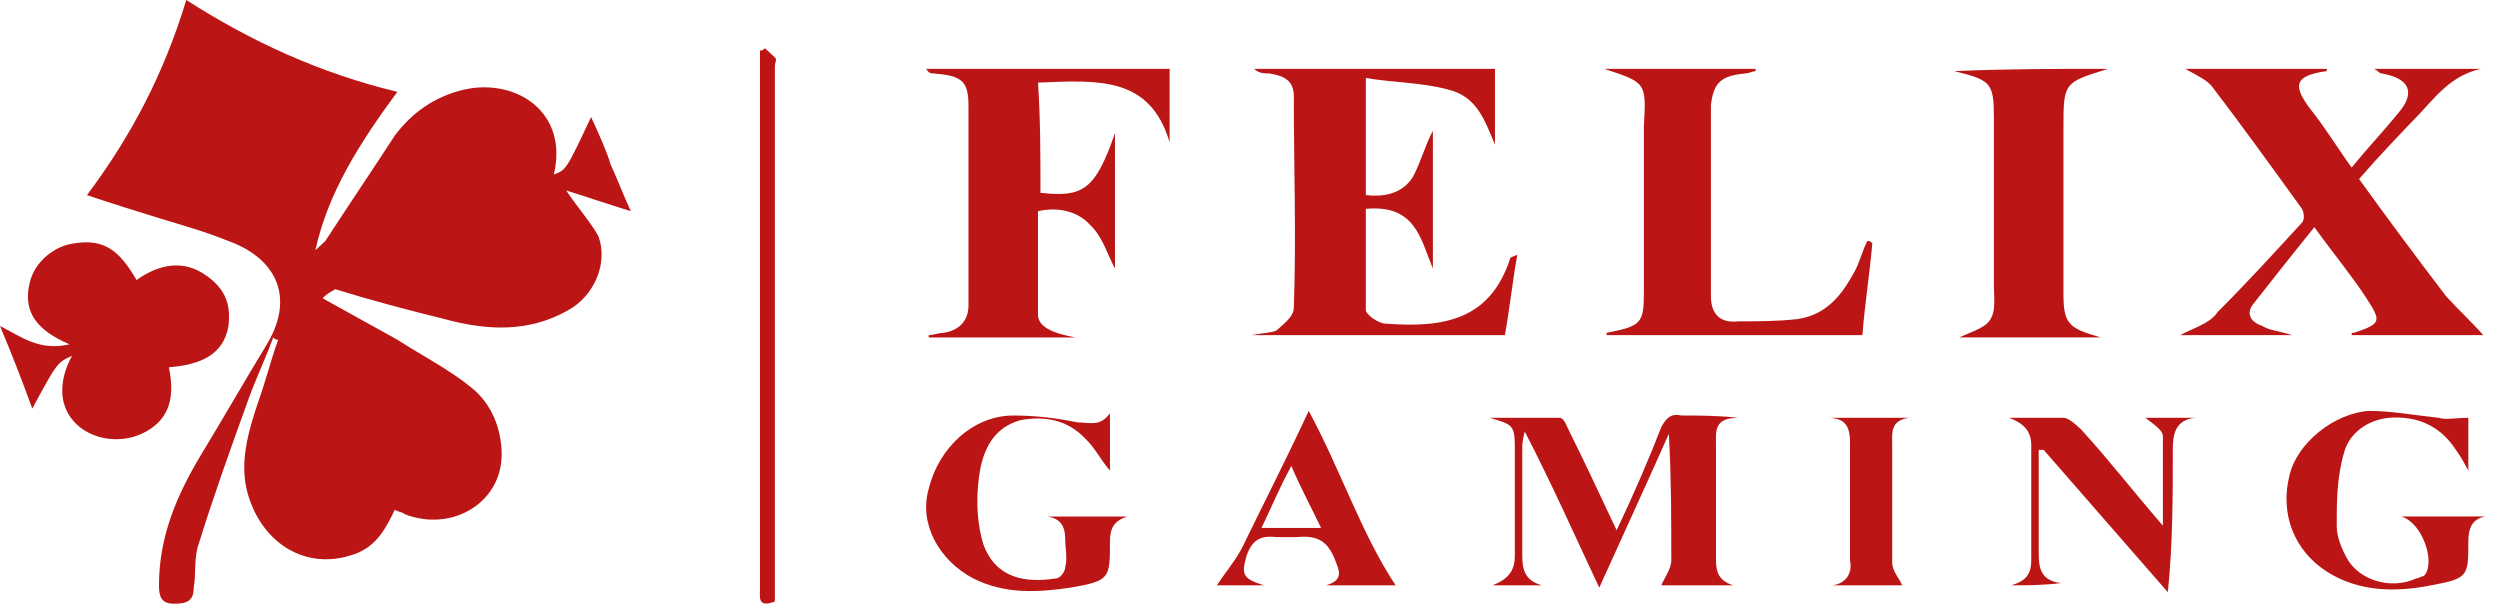
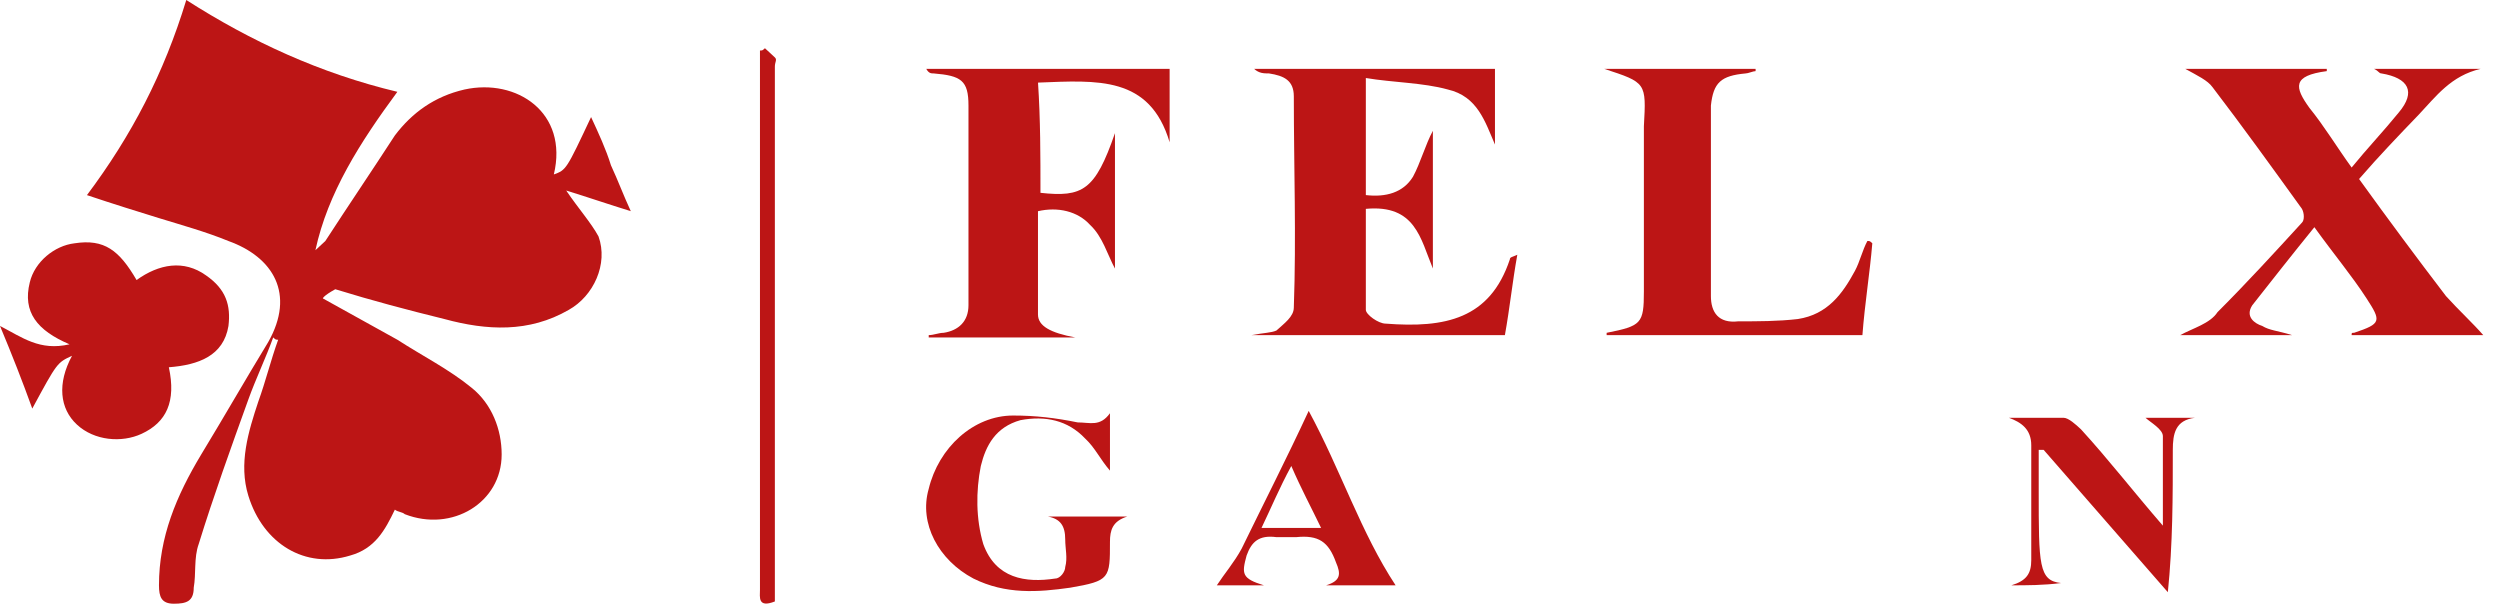
<svg xmlns="http://www.w3.org/2000/svg" width="146" height="36" viewBox="0 0 146 36" fill="none">
  <path d="M18.855 17.427C20.305 18.232 21.756 19.037 23.206 19.84C24.656 20.777 26.251 21.583 27.556 22.656C28.717 23.594 29.297 25.07 29.297 26.543C29.297 29.358 26.396 31.101 23.641 30.029C23.496 29.895 23.206 29.895 23.061 29.762C22.482 30.967 21.901 32.039 20.45 32.443C17.84 33.247 15.375 31.773 14.505 28.956C13.924 27.081 14.505 25.203 15.083 23.459C15.52 22.253 15.81 21.048 16.245 19.84C16.098 19.84 16.098 19.84 15.955 19.706C15.52 20.913 14.94 22.119 14.505 23.326C13.489 26.141 12.474 28.956 11.604 31.773C11.314 32.576 11.459 33.514 11.314 34.319C11.314 35.124 10.879 35.257 10.154 35.257C9.429 35.257 9.284 34.855 9.284 34.184C9.284 31.369 10.299 28.958 11.749 26.545C13.054 24.4 14.36 22.119 15.665 19.976C17.26 17.161 15.955 15.016 13.344 14.077C12.039 13.541 10.589 13.139 9.282 12.737C7.979 12.333 6.673 11.931 5.078 11.395C7.689 7.909 9.574 4.29 10.879 0C14.649 2.413 18.71 4.29 23.206 5.362C21.03 8.312 19.145 11.261 18.42 14.612C18.565 14.478 18.855 14.21 18.999 14.076C20.305 12.065 21.756 9.92 23.061 7.909C24.076 6.569 25.383 5.63 27.123 5.228C30.168 4.558 33.212 6.569 32.344 10.188C33.069 9.92 33.069 9.92 34.519 6.837C34.954 7.775 35.389 8.714 35.679 9.652C36.114 10.591 36.404 11.395 36.839 12.333C35.533 11.931 34.372 11.529 33.067 11.127C33.792 12.199 34.517 13.004 34.953 13.808C35.533 15.416 34.663 17.293 33.212 18.098C30.892 19.438 28.427 19.304 25.961 18.634C23.786 18.098 21.756 17.561 19.58 16.891C18.855 17.293 18.855 17.427 18.855 17.427Z" fill="#BC1515" />
  <path d="M83.68 7.639C83.68 10.32 83.68 13.001 83.68 15.682C82.955 13.94 82.665 11.929 79.765 12.197C79.765 14.208 79.765 16.085 79.765 18.096C79.765 18.365 80.49 18.9 80.925 18.9C84.405 19.168 87.016 18.632 88.176 15.146C88.176 15.012 88.321 15.012 88.611 14.878C88.321 16.487 88.176 17.961 87.886 19.57C83.1 19.57 78.169 19.57 73.094 19.57C73.819 19.435 74.255 19.435 74.544 19.302C74.981 18.9 75.559 18.498 75.559 17.961C75.706 13.806 75.559 9.784 75.559 5.628C75.559 4.69 74.981 4.422 74.109 4.288C73.819 4.288 73.53 4.288 73.239 4.02C77.879 4.02 82.519 4.02 87.306 4.02C87.306 5.494 87.306 6.969 87.306 8.443C86.726 7.103 86.291 5.628 84.55 5.226C83.1 4.824 81.36 4.824 79.765 4.556C79.765 6.969 79.765 9.114 79.765 11.393C80.925 11.527 81.94 11.259 82.519 10.32C82.955 9.516 83.245 8.443 83.68 7.639Z" fill="#BC1515" />
  <path d="M137.77 10.454C139.51 12.867 141.105 15.012 142.845 17.291C143.571 18.096 144.441 18.9 145.021 19.57C142.555 19.57 139.945 19.57 137.335 19.57C137.335 19.435 137.335 19.435 137.48 19.435C139.075 18.9 139.075 18.764 138.205 17.424C137.335 16.083 136.319 14.877 135.159 13.268C133.854 14.877 132.694 16.351 131.534 17.826C131.097 18.496 131.679 18.898 132.112 19.034C132.549 19.302 132.984 19.302 133.854 19.57C131.534 19.57 129.503 19.57 127.328 19.57C128.053 19.168 129.068 18.9 129.503 18.23C131.244 16.487 132.839 14.744 134.434 13.001C134.579 12.867 134.579 12.465 134.434 12.197C132.694 9.784 130.954 7.371 129.212 5.092C128.923 4.69 128.343 4.422 127.618 4.02C130.519 4.02 133.129 4.02 135.884 4.02V4.154C133.854 4.422 133.999 5.092 134.869 6.298C135.739 7.371 136.464 8.577 137.335 9.784C138.205 8.712 139.22 7.639 140.09 6.567C141.105 5.36 140.67 4.556 139.075 4.288C138.93 4.288 138.93 4.154 138.64 4.02C140.815 4.02 142.845 4.02 144.876 4.02C143.137 4.422 142.265 5.628 141.25 6.701C140.09 7.907 138.93 9.114 137.77 10.454Z" fill="#BC1515" />
  <path d="M7.976 16.354C9.281 15.416 10.732 15.148 12.037 16.086C13.197 16.89 13.487 17.829 13.342 19.037C13.052 20.778 11.602 21.314 9.861 21.448C10.296 23.459 9.716 24.666 8.266 25.336C7.106 25.872 5.511 25.74 4.496 24.8C3.481 23.863 3.335 22.388 4.206 20.778C3.335 21.18 3.335 21.18 1.885 23.861C1.305 22.253 0.725 20.777 0 19.035C1.305 19.707 2.32 20.51 4.061 20.108C2.175 19.304 1.305 18.232 1.74 16.488C2.029 15.282 3.19 14.344 4.351 14.209C6.091 13.941 6.961 14.612 7.976 16.354Z" fill="#BC1515" />
  <path d="M60.763 11.261C63.229 11.529 63.954 11.127 65.114 7.776C65.114 10.591 65.114 13.138 65.114 15.685C64.679 14.881 64.389 13.808 63.664 13.138C62.939 12.334 61.778 12.066 60.618 12.334C60.618 14.345 60.618 16.355 60.618 18.366C60.618 19.037 61.343 19.437 62.794 19.707C59.893 19.707 57.138 19.707 54.237 19.707C54.237 19.707 54.237 19.707 54.237 19.571C54.527 19.571 54.817 19.436 55.109 19.436C55.979 19.302 56.559 18.766 56.559 17.827C56.559 13.94 56.559 10.052 56.559 6.164C56.559 4.69 56.124 4.422 54.529 4.288C54.384 4.288 54.239 4.288 54.094 4.02C58.88 4.02 63.52 4.02 68.306 4.02C68.306 5.494 68.306 6.835 68.306 8.309C67.146 4.422 64.102 4.69 60.62 4.824C60.763 6.971 60.763 9.116 60.763 11.261Z" fill="#BC1515" />
  <path d="M93.68 4.02C96.58 4.02 99.627 4.02 102.527 4.02V4.154C102.381 4.154 102.091 4.288 101.947 4.288C100.497 4.422 100.062 4.824 99.917 6.164C99.917 9.918 99.917 13.672 99.917 17.291C99.917 18.23 100.354 18.9 101.514 18.766C102.674 18.766 103.834 18.766 104.993 18.632C106.733 18.365 107.605 17.157 108.33 15.816C108.618 15.28 108.765 14.61 109.055 14.074C109.2 14.074 109.2 14.074 109.343 14.208C109.198 15.951 108.908 17.693 108.765 19.57C103.689 19.57 98.758 19.57 93.828 19.57V19.436C95.856 19.035 96.003 18.901 96.003 17.024C96.003 13.807 96.003 10.59 96.003 7.372C96.145 4.824 96.145 4.824 93.68 4.02Z" fill="#BC1515" />
-   <path d="M123.116 4.02C120.506 4.824 120.506 4.824 120.506 7.505C120.506 10.722 120.506 13.94 120.506 17.157C120.506 18.9 120.796 19.168 122.681 19.706C121.378 19.706 119.927 19.706 118.621 19.706C117.17 19.706 115.865 19.706 114.415 19.706C114.995 19.436 115.865 19.169 116.155 18.766C116.59 18.231 116.445 17.425 116.445 16.755C116.445 13.538 116.445 10.186 116.445 6.969C116.445 4.824 116.3 4.69 114.125 4.154C117.17 4.02 120.071 4.02 123.116 4.02Z" fill="#BC1515" />
-   <path d="M94.412 30.968C95.427 28.822 96.297 26.811 97.022 24.935C97.312 24.4 97.602 24.13 98.184 24.265C99.197 24.265 100.359 24.265 101.519 24.4C100.069 24.4 100.214 25.205 100.214 26.008C100.214 28.287 100.214 30.566 100.214 32.711C100.214 33.381 100.36 33.917 101.229 34.185C99.779 34.185 98.329 34.185 97.023 34.185C97.17 33.784 97.604 33.248 97.604 32.711C97.604 30.298 97.604 27.884 97.459 25.337C96.153 28.287 94.847 31.103 93.397 34.319C91.946 31.236 90.643 28.287 89.046 25.203C88.901 25.74 88.901 26.008 88.901 26.14C88.901 28.287 88.901 30.298 88.901 32.443C88.901 33.247 89.046 33.917 90.061 34.184C89.191 34.184 88.321 34.184 87.161 34.184C88.176 33.783 88.466 33.247 88.466 32.443C88.466 30.298 88.466 28.153 88.466 26.142C88.466 24.801 88.319 24.801 87.016 24.4C88.319 24.4 89.626 24.4 91.076 24.4C91.366 24.4 91.511 24.935 91.656 25.205C92.526 26.946 93.397 28.823 94.412 30.968Z" fill="#BC1515" />
  <path d="M64.822 24.133C64.822 25.207 64.822 26.279 64.822 27.484C64.242 26.814 63.95 26.144 63.372 25.609C62.356 24.536 61.05 24.268 59.6 24.536C58.149 24.939 57.571 26.011 57.279 27.218C56.989 28.692 56.989 30.301 57.424 31.775C58.149 33.786 59.89 34.053 61.63 33.786C61.92 33.786 62.209 33.383 62.209 33.116C62.355 32.58 62.209 32.042 62.209 31.506C62.209 30.702 61.92 30.301 61.195 30.165C62.79 30.165 64.24 30.165 65.834 30.165C64.967 30.435 64.822 30.97 64.822 31.64C64.822 33.786 64.822 33.919 62.5 34.321C60.615 34.589 58.73 34.723 56.846 33.786C54.815 32.712 53.655 30.567 54.235 28.557C54.815 26.142 56.847 24.267 59.166 24.267C60.471 24.267 61.631 24.402 62.937 24.669C63.662 24.669 64.242 24.937 64.822 24.133Z" fill="#BC1515" />
-   <path d="M144.151 24.4C144.151 25.204 144.151 26.275 144.151 27.482C143.861 26.945 143.716 26.677 143.426 26.275C142.555 24.934 141.25 24.264 139.511 24.4C138.206 24.534 137.19 25.337 136.9 26.41C136.464 27.885 136.464 29.358 136.464 30.699C136.464 31.369 136.755 32.039 137.045 32.576C137.77 33.916 139.655 34.453 141.105 33.782C141.25 33.782 141.395 33.647 141.54 33.647C142.265 32.977 141.54 30.564 140.236 30.16C141.975 30.16 143.572 30.16 145.166 30.16C144.296 30.297 144.151 30.967 144.151 31.637C144.151 33.648 144.151 33.784 141.975 34.183C139.945 34.587 137.77 34.587 135.884 33.38C133.998 32.173 133.129 30.029 133.709 27.751C134.144 25.873 136.319 24.13 138.35 23.996C139.655 23.996 141.105 24.264 142.412 24.4C142.845 24.532 143.426 24.4 144.151 24.4Z" fill="#BC1515" />
-   <path d="M117.465 34.183C118.335 33.916 118.626 33.513 118.626 32.709C118.626 30.431 118.626 28.151 118.626 26.006C118.626 25.069 118.045 24.665 117.32 24.398C118.335 24.398 119.496 24.398 120.511 24.398C120.801 24.398 121.236 24.799 121.526 25.069C123.121 26.81 124.571 28.687 126.312 30.698C126.312 28.821 126.312 27.212 126.312 25.47C126.312 25.069 125.587 24.665 125.296 24.398C126.168 24.398 127.183 24.398 128.197 24.398C127.037 24.531 126.892 25.335 126.892 26.274C126.892 28.955 126.892 31.772 126.602 34.585C124.136 31.77 121.816 29.089 119.351 26.274C119.206 26.274 119.206 26.274 119.061 26.274C119.061 27.08 119.061 27.883 119.061 28.687C119.061 29.893 119.061 31.101 119.061 32.172C119.061 32.978 119.061 33.916 120.366 34.049C119.351 34.183 118.335 34.183 117.465 34.183Z" fill="#BC1515" />
+   <path d="M117.465 34.183C118.335 33.916 118.626 33.513 118.626 32.709C118.626 30.431 118.626 28.151 118.626 26.006C118.626 25.069 118.045 24.665 117.32 24.398C118.335 24.398 119.496 24.398 120.511 24.398C120.801 24.398 121.236 24.799 121.526 25.069C123.121 26.81 124.571 28.687 126.312 30.698C126.312 28.821 126.312 27.212 126.312 25.47C126.312 25.069 125.587 24.665 125.296 24.398C126.168 24.398 127.183 24.398 128.197 24.398C127.037 24.531 126.892 25.335 126.892 26.274C126.892 28.955 126.892 31.772 126.602 34.585C124.136 31.77 121.816 29.089 119.351 26.274C119.206 26.274 119.206 26.274 119.061 26.274C119.061 27.08 119.061 27.883 119.061 28.687C119.061 32.978 119.061 33.916 120.366 34.049C119.351 34.183 118.335 34.183 117.465 34.183Z" fill="#BC1515" />
  <path d="M77.442 34.184C78.312 33.916 78.312 33.514 78.022 32.844C77.587 31.639 77.007 31.236 75.702 31.369C75.412 31.369 74.977 31.369 74.54 31.369C73.526 31.235 73.09 31.637 72.801 32.443C72.511 33.514 72.511 33.784 73.817 34.184C72.803 34.184 71.788 34.184 71.062 34.184C71.498 33.514 72.078 32.844 72.513 32.039C73.817 29.358 75.123 26.811 76.428 23.996C78.314 27.482 79.474 31.102 81.504 34.184C80.342 34.184 78.892 34.184 77.442 34.184ZM73.671 30.833C74.977 30.833 75.992 30.833 77.152 30.833C76.572 29.627 75.992 28.554 75.412 27.213C74.687 28.554 74.251 29.627 73.671 30.833Z" fill="#BC1515" />
  <path d="M44.672 2.816C44.817 2.95 45.107 3.219 45.252 3.353C45.397 3.487 45.252 3.621 45.252 3.889C45.252 14.077 45.252 24.265 45.252 34.455C45.252 34.722 45.252 34.856 45.252 35.125C44.237 35.526 44.382 34.856 44.382 34.455C44.382 30.968 44.382 27.617 44.382 24.131C44.382 17.429 44.382 10.592 44.382 3.889C44.382 3.621 44.382 3.219 44.382 2.95C44.527 2.95 44.527 2.95 44.672 2.816Z" fill="#BC1515" />
-   <path d="M107.024 34.185C107.895 34.05 108.185 33.38 108.04 32.71C108.04 30.432 108.04 28.152 108.04 25.873C108.04 25.069 107.893 24.398 106.734 24.398C108.331 24.398 109.925 24.398 111.52 24.398C110.36 24.532 110.505 25.337 110.505 26.007C110.505 28.286 110.505 30.565 110.505 32.844C110.505 33.38 110.94 33.784 111.084 34.185C110.07 34.185 108.62 34.185 107.024 34.185Z" fill="#BC1515" />
</svg>